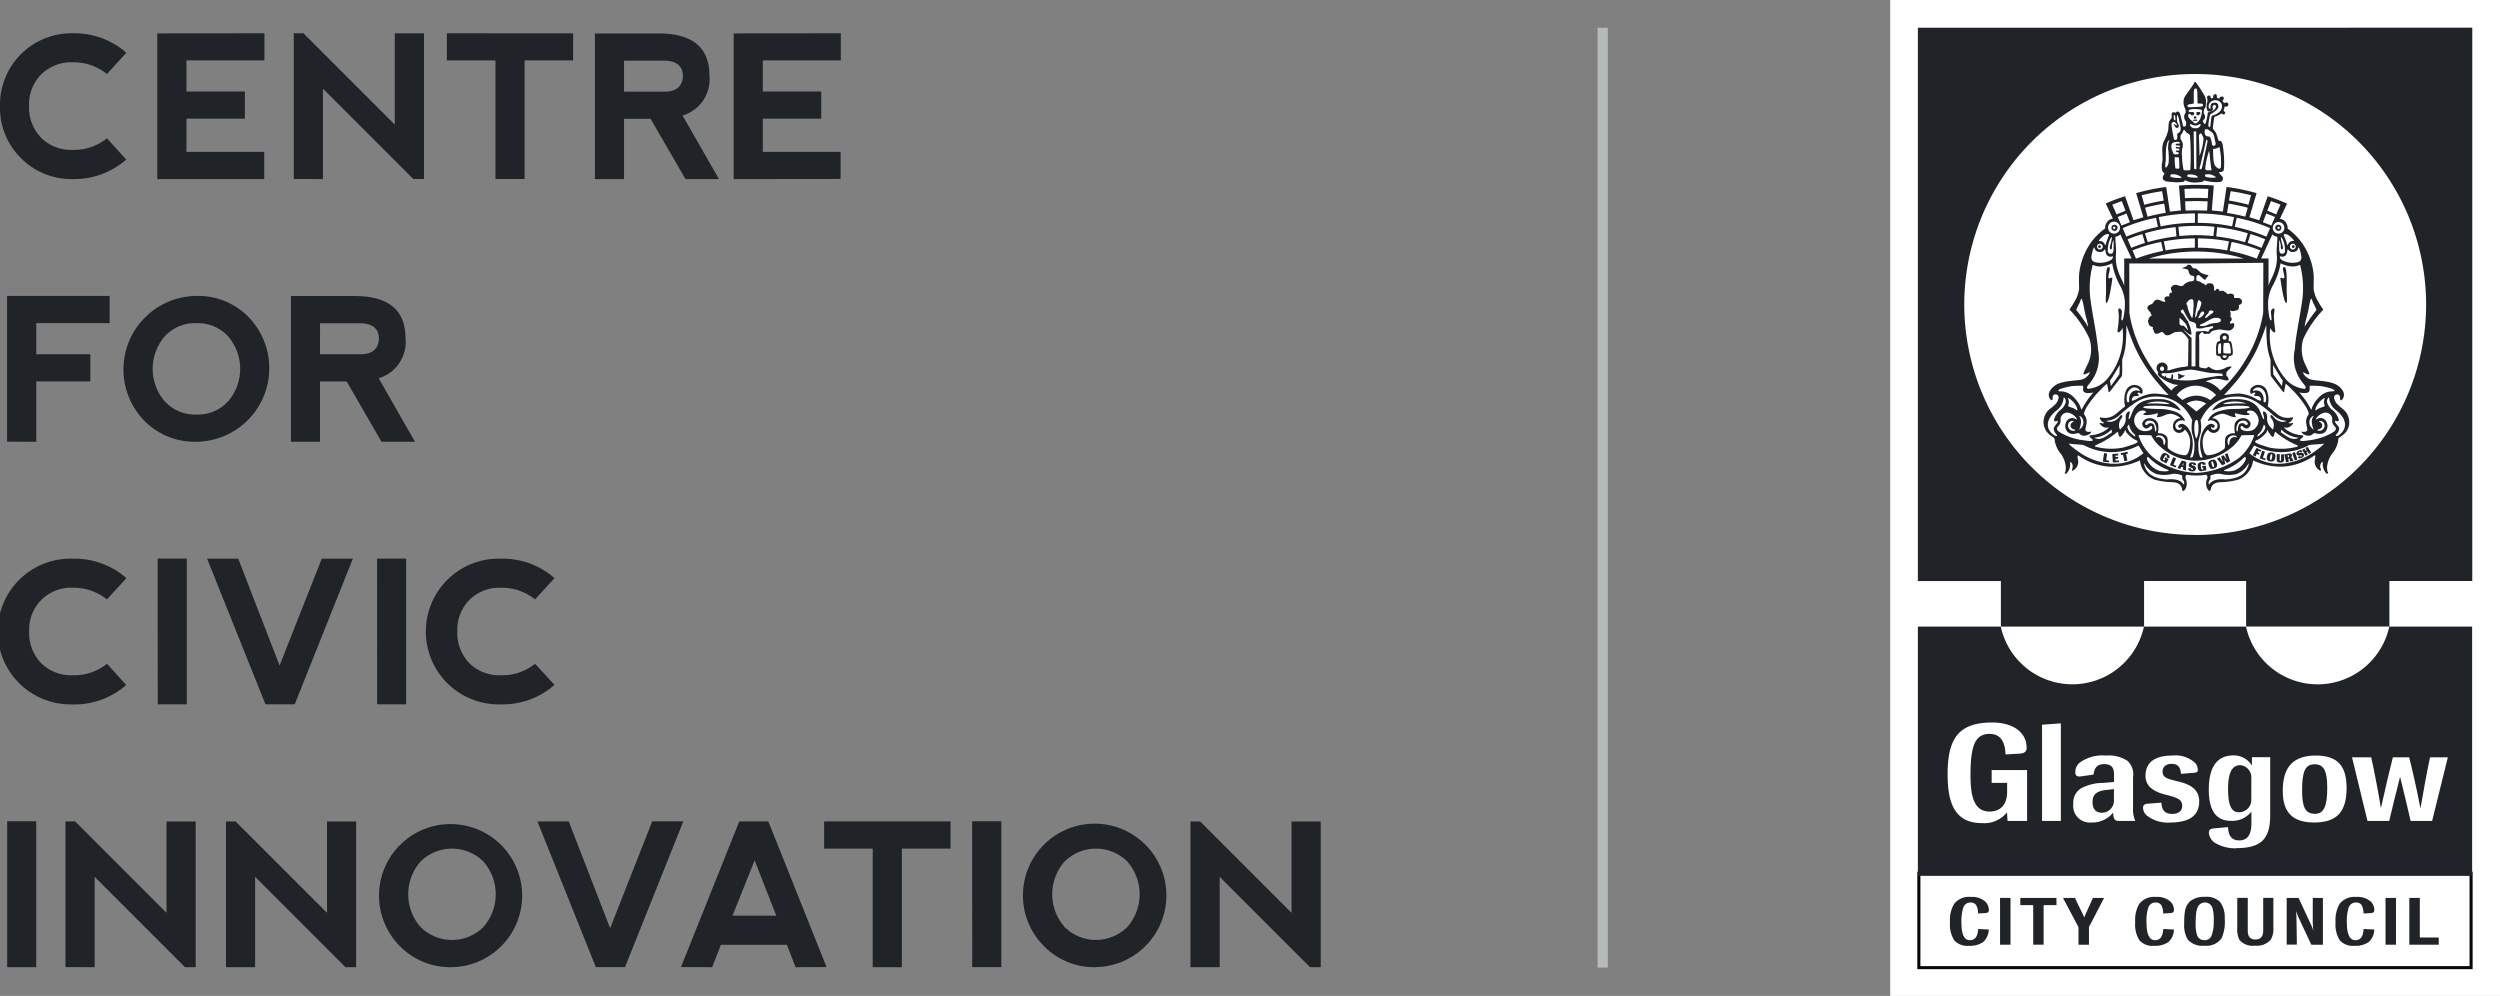
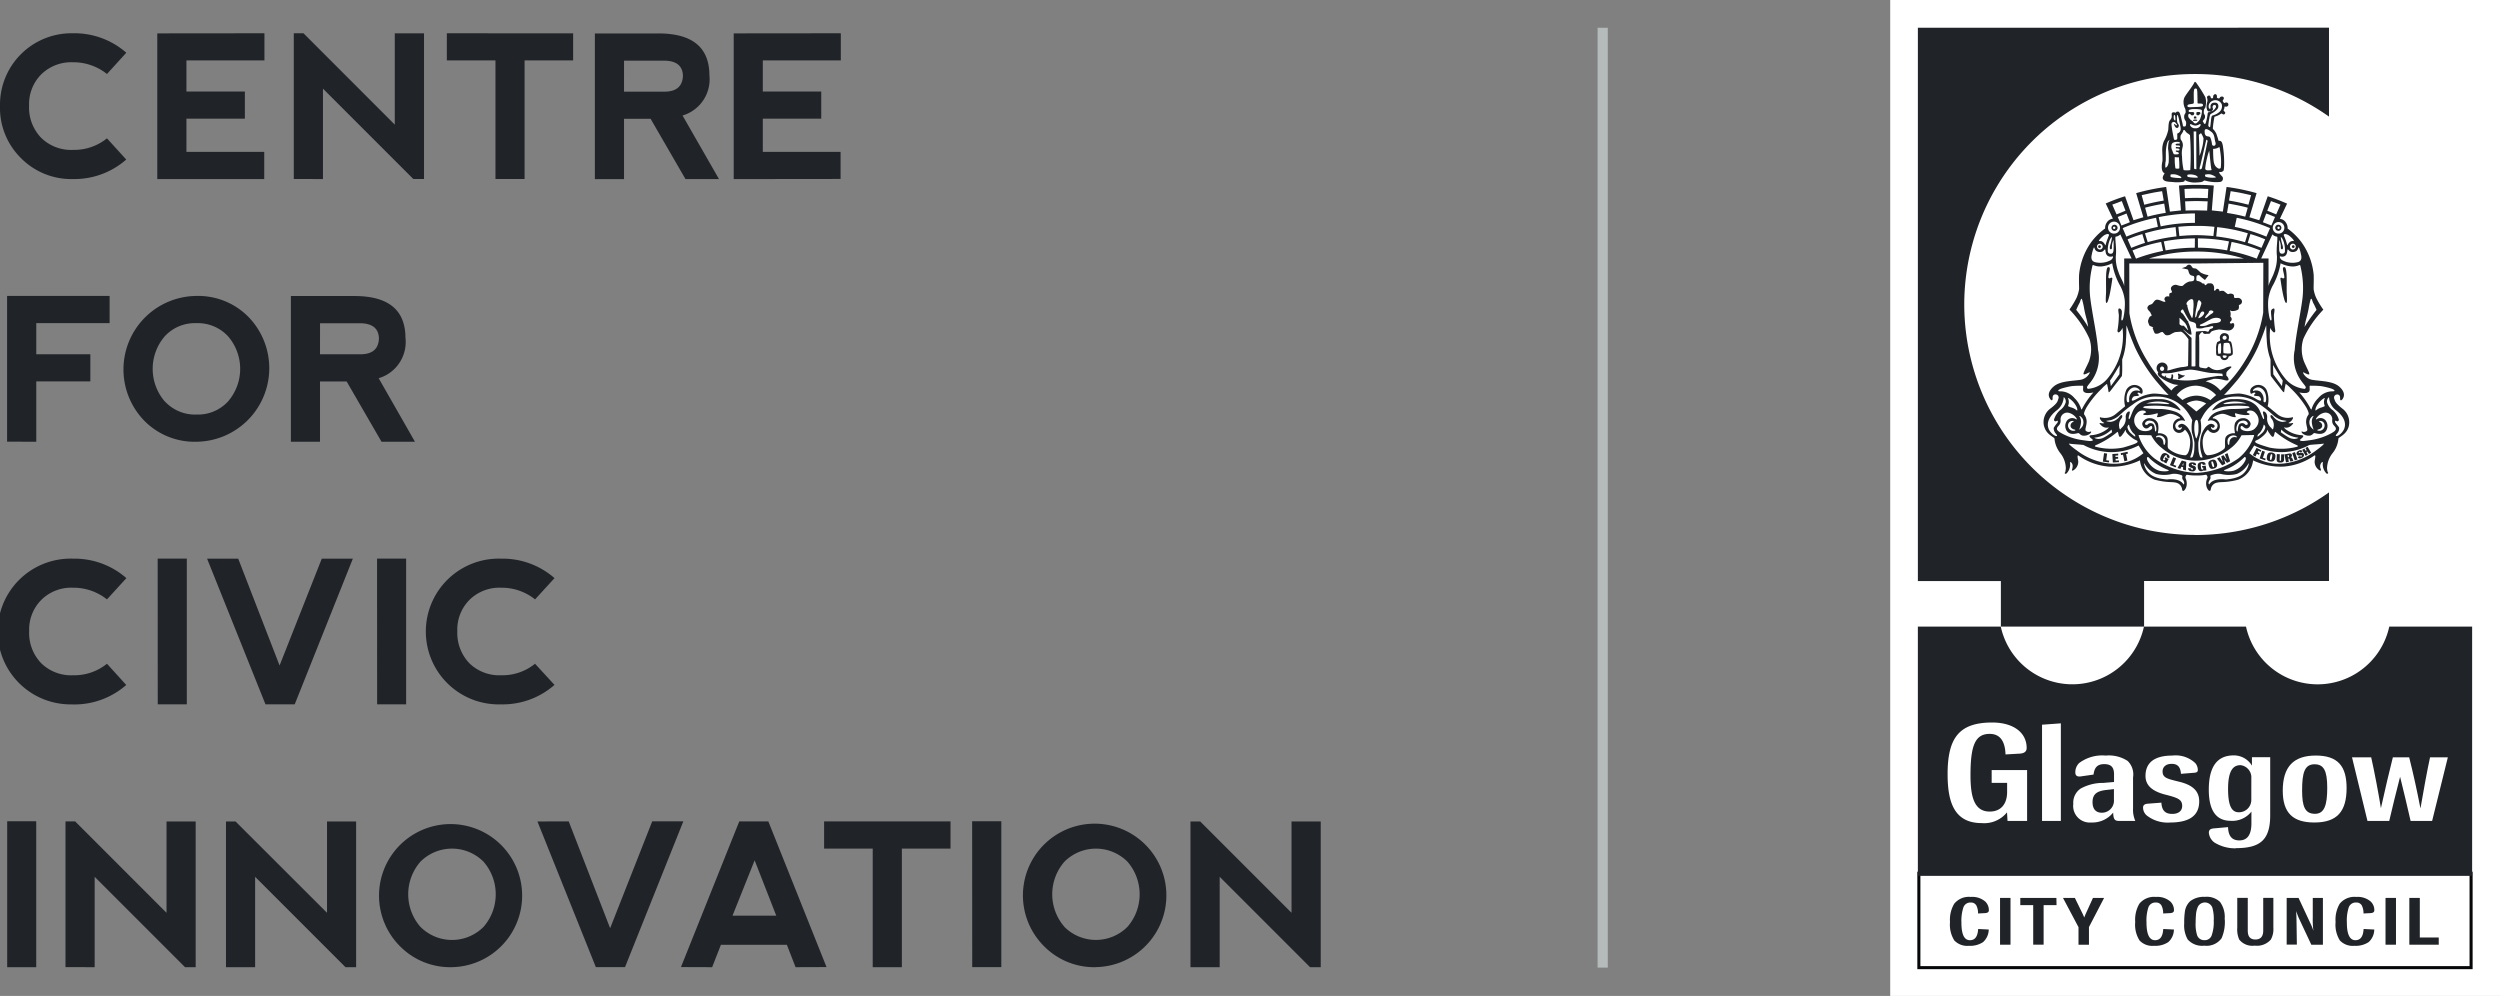
<svg xmlns="http://www.w3.org/2000/svg" height="54.001" viewBox="0 0 135.551 54.001" width="135.551">
  <rect x="0" y="0" width="135.551" height="54.001" fill="#808080" stroke="none" />
  <clipPath id="a">
    <path d="m0 0h135.547v54.001h-135.547z" />
  </clipPath>
  <path d="m138 54h33.063v-54h-33.063z" fill="#fff" transform="translate(-35.512)" />
  <path d="m140.1 63.753v5.116h29.936v-5.116z" fill="#fff" transform="translate(-36.052 -16.405)" />
  <path d="m170.033 68.87h-29.941v-5.12h29.941z" fill="none" stroke="#060708" stroke-width=".166" transform="translate(-36.05 -16.404)" />
-   <path d="m140.02 2.026v30h4.5v2.471h7.765v-2.475h5.532v2.471h7.769v-2.471h4.494v-30z" fill="#202328" transform="translate(-36.032 -.521)" />
+   <path d="m140.02 2.026v30h4.5v2.471h7.765v-2.475h5.532v2.471v-2.471h4.494v-30z" fill="#202328" transform="translate(-36.032 -.521)" />
  <g clip-path="url(#a)">
    <path d="m155.928 30.395a12.508 12.508 0 0 1 -12.522-12.495 12.507 12.507 0 0 1 12.521-12.494 12.506 12.506 0 0 1 12.521 12.494 12.506 12.506 0 0 1 -12.516 12.5" fill="#fff" transform="translate(-36.903 -1.392)" />
    <path d="m144.513 45.745a3.973 3.973 0 0 0 7.765 0h5.532a3.975 3.975 0 0 0 7.769 0h4.492v13.517h-30.053v-13.517z" fill="#202328" transform="translate(-36.031 -11.772)" />
    <path d="m149.224 26.59a.915.915 0 0 1 .371-.988c.357-.281.357-.362.4-.5a.164.164 0 0 0 .01-.131.166.166 0 0 0 -.088-.1c-.074-.03-.241-.032-.23.186.006.157-.074.149-.149.023-.12-.19-.063-.418.2-.647.35-.312 1.035-.3 1.454-.367a.685.685 0 0 0 .489-.342c.021-.053.036-.091-.042-.048-.049.03-.249.128-.272.088-.032-.065.074-.227.272-.657a1.857 1.857 0 0 0 .042-1.273 5.648 5.648 0 0 0 -1.08-1.579 5.153 5.153 0 0 0 .382-.631 2.028 2.028 0 0 0 .14-.473c0-.2-.016-.538 0-.8a3.616 3.616 0 0 1 .668-1.765 3.539 3.539 0 0 1 .743-.728.511.511 0 0 1 .1-.335.433.433 0 0 1 .323-.194l-.391-.824a9.767 9.767 0 0 1 1.048-.392l.458 1.3.534-.162-.39-1.307a11.179 11.179 0 0 1 1.629-.336l.2 1.337.6-.065-.108-1.347c.524-.046.944-.036.944-.036s.423-.01.945.036l-.108 1.347.6.065.2-1.337a11.279 11.279 0 0 1 1.629.336l-.39 1.307.536.162.457-1.3a10.137 10.137 0 0 1 1.049.4l-.391.824a.431.431 0 0 1 .321.194.52.52 0 0 1 .1.335 3.469 3.469 0 0 1 .743.728 3.592 3.592 0 0 1 .668 1.765c.015.264-.006.6 0 .8a1.821 1.821 0 0 0 .143.473 4.953 4.953 0 0 0 .382.631 5.61 5.61 0 0 0 -1.081 1.576 1.871 1.871 0 0 0 .046 1.27c.192.431.3.594.268.657-.022.04-.223-.057-.27-.088-.079-.044-.062-.005-.044.048a.685.685 0 0 0 .489.342c.422.074 1.1.055 1.456.367.261.232.313.46.194.65-.074.123-.156.134-.149-.023.008-.218-.157-.217-.232-.186a.173.173 0 0 0 -.088.1.17.17 0 0 0 .009.132c.049.137.053.209.408.5a.927.927 0 0 1 .371.986c-.122.452-.541.572-.559.662a1.447 1.447 0 0 1 -.333.807 1.387 1.387 0 0 0 -.285.792c.017.188.036.213.059.247s-.044.085-.1.032a.73.73 0 0 1 -.192-.52c.021-.122-.021-.1-.059-.066a.323.323 0 0 0 -.048.354c.03.1 0 .093-.059.074a.543.543 0 0 1 -.272-.5c.049-.276.055-.35-.023-.3a3.311 3.311 0 0 1 -1.649.594 3.449 3.449 0 0 1 -1.629-.319s-.044-.034-.04.012a1.262 1.262 0 0 1 -.81 1.02c-.768.2-1 .074-1.263.2a.424.424 0 0 0 -.215.308c-.03.2-.169.051-.223-.1a.668.668 0 0 1 .021-.468c.063-.1-.034-.223-.07-.209a2.329 2.329 0 0 1 -.508.038 2.522 2.522 0 0 1 -.507-.038c-.032-.013-.129.106-.074.209a.664.664 0 0 1 .025.468c-.055.154-.2.306-.223.1a.429.429 0 0 0 -.217-.308c-.262-.127-.492 0-1.263-.2a1.247 1.247 0 0 1 -.8-1.02c0-.046-.045-.012-.045-.012a3.461 3.461 0 0 1 -1.634.322 3.3 3.3 0 0 1 -1.647-.594c-.08-.05-.074.025-.023.3a.552.552 0 0 1 -.274.5c-.051.017-.089.027-.056-.074.065-.213-.006-.318-.05-.354s-.079-.056-.059.066a.712.712 0 0 1 -.19.52c-.063.053-.127 0-.1-.032s.038-.059.055-.247a1.38 1.38 0 0 0 -.282-.795 1.473 1.473 0 0 1 -.333-.807c-.015-.09-.439-.209-.559-.662" fill="#202328" transform="translate(-38.393 -3.472)" />
    <path d="m159.644 5.992a.089.089 0 0 1 .057.048 7.534 7.534 0 0 1 .486.769.929.929 0 0 1 .019.473c-.015.152-.074.133-.085.2a.637.637 0 0 0 -.015.2c.011.065.07.068.065.2s-.135.192-.118.241.04.04.059.112c.013.038.074.03.091-.007a2.772 2.772 0 0 0 .114-.538c.011-.074.059-.063.117-.074s.052-.038-.039-.03-.126-.1-.139-.211a.788.788 0 0 1 .03-.279.41.41 0 0 0 0-.239c-.044-.12.143-.19.18-.078.013.04.015.067.034.082a.083.083 0 0 0 .1-.007c.017-.025.011-.088.017-.112.03-.1.167-.149.2 0 .008.04-.011.074 0 .091a.148.148 0 0 0 .123.045c.01 0 0 .006.044-.057s.247-.082.2.1a.128.128 0 0 0 -.052.088c0 .036.03.063.059.1s.066.006.1-.007a.114.114 0 1 1 .034.223c-.051.007-.1-.032-.1.03a.261.261 0 0 1 -.033.127c-.032.05 0 .082.048.12.074.059-.017.2-.126.123 0 0-.045-.04-.065-.025a1.042 1.042 0 0 1 -.325.16c-.046.007-.038.015-.046.042a5.149 5.149 0 0 0 -.083.594c.013.042-.006.03.025.059a.854.854 0 0 1 .175.262c.028.1.093.266.1.333 0 0-.007.028.059.028.11 0 .149.091.184.268a6.177 6.177 0 0 1 .068 1.129c-.021.2 0 .243-.149.289-.068.021-.11-.023-.117.019s.066.129.149.213a.184.184 0 0 1 0 .261.187.187 0 0 1 -.088.049 2.149 2.149 0 0 1 -.8-.065c-.044-.008-.056-.023-.113.015s-.053.069-.462.084a1.128 1.128 0 0 1 -.489-.1s-.06-.051-.068-.017 0 .053-.066.074a1.988 1.988 0 0 1 -.6.013c-.312-.017-.5-.034-.527-.223a.411.411 0 0 1 .059-.171c.023-.032.063-.093.013-.1 0 0-.123-.042-.123-.328a1.313 1.313 0 0 1 .036-.3c.017-.12-.011-.536-.01-.648a1.192 1.192 0 0 1 .091-.446 2.128 2.128 0 0 0 .235-.608c.017-.194.01-.446.1-.53a.513.513 0 0 0 .079-.129c.023-.078-.007-.184.017-.253.017-.042.114-.052.166-.033 0 0 .044.03.059 0 0 0 .016-.057.112-.048s.131.184.209.52a1.7 1.7 0 0 1 .053.244c.01.074.139.044.149.019a.414.414 0 0 0 .019-.227c-.013-.074-.1-.108-.1-.277s.086-.167.08-.255a.435.435 0 0 0 -.022-.175.779.779 0 0 1 -.091-.328.627.627 0 0 1 .041-.272c.083-.179.446-.612.541-.821a.055.055 0 0 1 .053-.042" fill="#202328" transform="translate(-40.614 -1.542)" />
    <g fill="#fff">
      <path d="m159.093 19.236h-3.639l.007 2.7a6.974 6.974 0 0 0 .99 2.611 6.769 6.769 0 0 0 1.291 1.577.837.837 0 0 1 .385-.3s-.171-.019-.251-.034a2.422 2.422 0 0 1 -.817-.446c-.1-.149-.046-.171-.046-.171.023-.048 0-.046-.034-.1a.317.317 0 0 1 .019-.351.307.307 0 0 1 .412-.062.271.271 0 0 1 .124.223 1.055 1.055 0 0 1 -.021.16 1.371 1.371 0 0 0 .172-.038 5.3 5.3 0 0 1 .594-.149 1.518 1.518 0 0 0 .336-.051c.036-.017.021-.033.027-.078s.02-1.386.02-1.386-.287-.426-.435-.407-.236.013-.3.029a1.435 1.435 0 0 0 -.24.123c-.074.04-.232.074-.3 0l-.126-.137a.322.322 0 0 0 -.156.048.323.323 0 0 1 -.248.038c-.048-.023-.112-.234-.112-.234s-.05-.085 0-.1-.036-.016-.066-.033-.133-.042-.149-.1-.082-.177-.051-.255.057-.2.149-.223-.016-.134-.027-.189-.223-.184-.149-.317.163-.1.241-.16.114-.2.247-.223.346.127.437.112-.013-.065-.016-.135.05-.2.268-.149a.314.314 0 0 1 0-.149c.023-.063.1-.033.133-.082s-.079-.137-.043-.255a.275.275 0 0 1 .325-.138c.1.036.266.082.33.025a.751.751 0 0 1 .346-.217c.135-.01.213-.017.241-.074a.289.289 0 0 0 0-.206c-.021-.04-.163-.013-.235-.123s-.059-.241-.12-.254l-.3-.065.227-.082s.076-.12.18-.106.112.1.175.161.143.016.213.067.132.116.218.192a1.042 1.042 0 0 0 .426.141c.04-.01-.145.2-.167.243s-.074-.013-.111-.045a1.982 1.982 0 0 1 -.212-.183c-.021-.03-.141 0-.15.042s-.029.211 0 .241.1.023.157.051a.677.677 0 0 1 .149.091c.034.042.062.006.1.023s.017.085.074.085.074-.1.169-.1.18-.006.228.049a.317.317 0 0 1 .074.2c0 .074-.021.118.01.143s.065-.019.088-.049a.089.089 0 0 1 .108-.042c.048.023.074.048.074.074a.272.272 0 0 1 .01.065.184.184 0 0 1 .111-.034c.07 0 .1-.01.155.036s.1.078.135.107.053.049.112.025a.255.255 0 0 1 .249.04c.048.062 0 .126.042.163s.117.013.189.013a.227.227 0 0 1 .186.087.179.179 0 0 1 0 .228c-.045.063-.137.05-.129.112a.3.3 0 0 1 -.028.2.6.6 0 0 1 -.367.084c-.074-.036-.085-.046-.074.01a.481.481 0 0 1 .019.232c-.021.057-.013.042.025.1a.161.161 0 0 1 .013.186c-.04.046-.1.074-.061.128s.074.011.14 0 .1.074.074.177a.335.335 0 0 1 -.263.223c-.123.015-.49-.068-.583-.051s-.391.061-.429.161-.163.059-.241.074-.163-.017-.173-.074-.109 0-.139.05-.085.087-.068.172.005 1.583.005 1.583.01.078.057.091a1.921 1.921 0 0 0 .26.045.148.148 0 0 0 .149-.066c.03-.048.108.021.156.051a.651.651 0 0 0 .361.114 1.169 1.169 0 0 0 .4-.1.77.77 0 0 1 .3-.1c.068.007.079.017.048.061s-.261.2-.258.3-.022.126.032.169.114.171.074.211-.2.01-.261-.012a1.662 1.662 0 0 0 -.538-.055c-.1.036-.45.124-.422.135a1.514 1.514 0 0 1 .792.5 7.12 7.12 0 0 0 1.337-1.618 7 7 0 0 0 .983-2.611l.007-2.7z" transform="translate(-40.004 -4.95)" />
      <path d="m160.28 7.273c.116.01.258-.025.264.091.005.091-.15.091-.413.1s-.437.04-.435-.062.194-.085.306-.118c.042-.007.044-.066.044-.066 0-.12 0-.211-.005-.333-.01-.378.024-.42.1-.424s.1.033.1.437c0 .123 0 .171.006.31 0 0-.016.065.034.068" transform="translate(-41.095 -1.662)" />
      <path d="m160.11 7.964a1.493 1.493 0 0 1 .34.028c.061.03.05.053.051.108a1.348 1.348 0 0 1 -.116.439.76.76 0 0 1 -.184.19.116.116 0 0 1 -.137-.023.445.445 0 0 0 -.128-.125c-.062-.033-.082-.082-.143-.139a.222.222 0 0 1 -.03-.173c.008-.028.061-.089.128-.009.017.019.021.042.089.044s.088-.045.1-.085a.071.071 0 0 0 -.006-.059.068.068 0 0 0 -.049-.033c-.108-.01-.23.016-.241-.042-.006-.036 0-.074.044-.084a.748.748 0 0 1 .283-.038" transform="translate(-41.111 -2.049)" />
      <path d="m160.178 9.285a.285.285 0 0 1 -.283-.149c-.03-.056.019-.1.074-.056a.6.6 0 0 0 .209.061.487.487 0 0 0 .2-.059c.056-.048.106-.011.078.048a.274.274 0 0 1 -.278.156" transform="translate(-41.143 -2.332)" />
      <path d="m161.322 7.785c-.027.013-.074-.04-.074-.068a.317.317 0 0 1 .084-.289.4.4 0 0 1 .293-.112.377.377 0 0 1 .325.217.408.408 0 0 1 -.138.431.8.8 0 0 1 -.3.161c-.089.031-.11.021-.133.194s-.034.363-.053.431c-.012.048-.051.027-.074 0a.13.13 0 0 1 -.025-.114 4.559 4.559 0 0 1 .074-.458c.019-.059.019-.1.089-.133a1.154 1.154 0 0 0 .323-.244.254.254 0 0 0 .036-.258c-.044-.1-.156-.108-.281-.082a.2.2 0 0 0 -.126.163c0 .061.017.137-.023.16" transform="translate(-41.488 -1.883)" />
      <path d="m161.616 7.664a.074.074 0 0 1 .085.062.065.065 0 0 1 0 .012c.007.065-.045.1-.061.137a.4.4 0 0 1 -.149.123c-.05.017-.036-.007-.011-.022s.019-.019.04-.033.021-.074.01-.1a.139.139 0 0 1 .011-.143.091.091 0 0 1 .074-.038" transform="translate(-41.549 -1.972)" />
      <path d="m158.7 8.443c0-.042.062-.061.074 0a1.219 1.219 0 0 1 .017.227c0 .038-.038.03-.053 0s-.038-.029-.038-.091a1.019 1.019 0 0 1 0-.135" transform="translate(-40.839 -2.163)" />
      <path d="m158.831 8.423c0-.025.027-.036.048 0a1.219 1.219 0 0 1 .074.27c.013.1.074.336.082.441a.275.275 0 0 1 -.088.215c-.042.034-.1.04-.1.074s0 .218 0 .25-.03.065-.085.074-.085 0-.1-.061-.1-.507-.11-.611-.051-.234.038-.281c.117-.062.166.033.2.074s.053.052.042.074c-.028.035-.068.016-.093-.026s-.046-.042-.056-.019 0 .051.023.093.051.088.082.1.1.017.118-.03.045-.089.007-.149a.358.358 0 0 1 -.074-.165 1.584 1.584 0 0 1 -.007-.319" transform="translate(-40.795 -2.162)" />
      <path d="m158.945 10.365c.042.019.051.044.033.071s-.08.009-.13.017-.085.005-.091.048c0 .025.017.051.065.049.07 0 .169-.005.173.05s-.05.044-.1.042-.121-.03-.129.022.029.048.082.05.122.013.116.068-.042.04-.074.049-.123-.032-.125.019.036.037.1.061.069.051.061.085-.076.039-.161.039-.108.006-.139-.074-.062-.165-.078-.2a.473.473 0 0 1 -.013-.243.165.165 0 0 1 .106-.128.509.509 0 0 1 .308-.021" transform="translate(-40.793 -2.664)" />
      <path d="m158.307 10.253c-.038.057-.065.118-.074.439a3.42 3.42 0 0 1 .033.749c-.023.135-.08.253-.149.278-.027.013-.033-.007-.033-.055a1.107 1.107 0 0 1 .022-.3c.012-.074 0-.451.012-.576a2.2 2.2 0 0 1 .074-.422c.05-.123.135-.149.114-.116" transform="translate(-40.68 -2.635)" />
      <path d="m158.771 11.477c.023-.021.1.023.223 0a4.11 4.11 0 0 1 .025.6c-.006.028-.213.032-.213-.01a3.18 3.18 0 0 1 -.034-.594" transform="translate(-40.856 -2.952)" />
      <path d="m158.508 12.733a.623.623 0 0 1 .367.048.744.744 0 0 1 .143.074c.044.038.044.087-.012.076a3.473 3.473 0 0 1 -.383-.028c-.1-.025-.168 0-.162-.1s.048-.074.048-.074" transform="translate(-40.777 -3.275)" />
      <path d="m159.737 12.743a.814.814 0 0 1 .351.025.3.3 0 0 1 .149.082c.042.029.02.073-.04.061a3.236 3.236 0 0 1 -.35-.019c-.072-.022-.143 0-.154-.069-.021-.085.044-.079.044-.079" transform="translate(-41.093 -3.277)" />
      <path d="m161.068 12.73a.48.48 0 0 1 .3.03.75.75 0 0 1 .149.074c.048.027.085.055.027.066a1.409 1.409 0 0 1 -.4-.011c-.1-.027-.158-.017-.158-.112 0-.048.029-.04.074-.048" transform="translate(-41.429 -3.273)" />
      <path d="m161 9.437c.082-.04.209.055.321.139.137.106.154.238.19.446.029.149.059.161.03.254a.1.1 0 0 1 -.134.045.1.1 0 0 1 -.05-.056 1.391 1.391 0 0 0 -.084-.359c-.032-.073-.065-.073-.175-.091s-.135-.128-.14-.2-.008-.156.042-.18" transform="translate(-41.419 -2.426)" />
      <path d="m161.576 10.836a.579.579 0 0 0 .319-.091c.036-.048.052.137.074.285a3.306 3.306 0 0 1 .022.83c-.051.074-.123.061-.218-.017s-.165-.18-.184-.492-.013-.515-.013-.515" transform="translate(-41.579 -2.764)" />
      <path d="m161.209 10.987c.019.04.091.956.129 1.034.025.045-.065.04-.1.04s-.243.04-.241-.108a4.3 4.3 0 0 1 .1-.567 2.577 2.577 0 0 1 .122-.4" transform="translate(-41.429 -2.828)" />
      <path d="m160.942 10.233s.019-.053.059-.007.008.093 0 .149-.277 1.337-.289 1.373-.116.09-.123.04a.5.5 0 0 1 .033-.178c.019-.048.321-1.376.321-1.376" transform="translate(-41.325 -2.627)" />
      <path d="m160.538 9.8a.075.075 0 0 0 .04-.019c.021-.019.053-.055.078-.055a1.147 1.147 0 0 1 .131.274 2.323 2.323 0 0 1 -.106.617 1.442 1.442 0 0 1 -.116.335c.01-.449-.038-1.078-.027-1.152" transform="translate(-41.312 -2.503)" />
      <path d="m160.154 9.6h.14l.008 2.041h-.09l-.034-.036z" transform="translate(-41.213 -2.472)" />
      <path d="m159.35 9.49h.061a.915.915 0 0 0 .14.167.568.568 0 0 1 .154.114 14.367 14.367 0 0 1 .016 1.892.983.983 0 0 1 -.361 0 3.74 3.74 0 0 1 -.085-.733 1.293 1.293 0 0 1 .028-.5.445.445 0 0 0 -.074-.39c-.054-.059-.039-.192-.033-.234.01-.065.154-.207.154-.313" transform="translate(-40.964 -2.442)" />
      <path d="m165.729 14.681.515.192-.232.529-.484-.2z" transform="translate(-42.596 -3.778)" />
      <path d="m165.389 15.588.477.188-.2.464-.458-.179z" transform="translate(-42.513 -4.012)" />
      <path d="m166.247 16.833a.314.314 0 1 0 -.224-.092.314.314 0 0 0 .224.092" transform="translate(-42.7 -4.166)" />
      <path d="m166.752 17.1c.042-.036.156 0 .238.051.127.08.329.3.285.312s-.1-.016-.186.038a.366.366 0 0 0 -.139.173c-.027.053-.034 0-.057-.084a2.824 2.824 0 0 0 -.117-.334c-.023-.059-.068-.12-.023-.156" transform="translate(-42.906 -4.397)" />
      <path d="m167.347 18.108a.157.157 0 0 0 .111-.048.158.158 0 0 0 -.117-.267.158.158 0 0 0 .006.316" transform="translate(-43.024 -4.579)" />
      <path d="m166.488 17.322c.015-.033.108.084.163.273a1.453 1.453 0 0 1 .059.5.136.136 0 0 1 -.149.116c-.063 0-.16 0-.163-.26s0-.468 0-.485a.788.788 0 0 1 .089.357c0 .112 0 .149.074.149.049-.008.051-.1.022-.206a2.229 2.229 0 0 1 -.1-.446" transform="translate(-42.82 -4.457)" />
      <path d="m166.861 18.177c.027-.028.089.082.149.11a.351.351 0 0 0 .336-.036c.1-.084.1-.261.142-.16a1.815 1.815 0 0 1 .1.348c.045.169.051.378-.2.429a1.188 1.188 0 0 1 -.839-.123c-.154-.139-.116-.221-.059-.192a.274.274 0 0 0 .229-.027c.149-.089.116-.322.149-.35" transform="translate(-42.829 -4.648)" />
      <path d="m166.262 19.219a1.589 1.589 0 0 0 .568.171.884.884 0 0 0 .429-.061c.061-.028.074-.009.091.09a5.023 5.023 0 0 1 .1 1.718c-.116.891-.376 2.071-.416 2.763a2.116 2.116 0 0 0 .262 1.564c.243.385.428.463.283.566a1.552 1.552 0 0 1 -1.095-.6 3.6 3.6 0 0 1 -.779-2.71.581.581 0 0 0 .18.241c.055.028.1-.023.091-.1a5.555 5.555 0 0 1 -.074-.83c.021-.175.066-.354-.008-.359a.173.173 0 0 0 -.149.19c0 .149.038.367.026.42s-.059.083-.108-.107a3.516 3.516 0 0 1 -.074-.882 2.1 2.1 0 0 1 .275-.908 3.825 3.825 0 0 0 .4-1.159" transform="translate(-42.61 -4.946)" />
      <path d="m168.589 21.833c.059-.082.079.12.14.223.078.137.172.359.172.359a9.085 9.085 0 0 0 -.65.925 3.962 3.962 0 0 1 .093-.446c.044-.153.122-.486.14-.616a4.174 4.174 0 0 1 .1-.446" transform="translate(-43.297 -5.614)" />
      <path d="m165.947 26.646s.469.791.528.847l-.045.3-.468-.645z" transform="translate(-42.704 -6.857)" />
      <path d="m167.871 28.524a1.1 1.1 0 0 0 .391.028c.1-.036.173-.051.169-.216s-.017-.183.066-.175a5.285 5.285 0 0 1 .542.021 4.233 4.233 0 0 1 .551.128c.188.066.262.154.089.154a1 1 0 0 0 -.778.365 1.38 1.38 0 0 0 -.363.587c-.013.089-.074-.03-.093-.074a4.234 4.234 0 0 0 -.576-.817" transform="translate(-43.199 -7.247)" />
      <path d="m162.452 29.377a1.942 1.942 0 0 1 1.127.044s-.507-.011-.783.007c-.411.033-.622.051-.344-.051" transform="translate(-41.772 -7.544)" />
      <path d="m165.691 17.11a.381.381 0 0 0 .245.123c.074.013-.055.6 0 1.047a2.177 2.177 0 0 1 -.149.886c-.093.289-.262.513-.306.752v-1.5h-.4z" transform="translate(-42.48 -4.403)" />
      <path d="m163.262 15.9a8.947 8.947 0 0 1 1.808.562l-.2.46a9.663 9.663 0 0 0 -1.713-.53z" transform="translate(-41.986 -4.092)" />
      <path d="m164.247 17.09a6.969 6.969 0 0 1 .8.285l-.2.462s-.561-.223-.747-.267z" transform="translate(-42.228 -4.398)" />
      <path d="m161.852 16.582a9.253 9.253 0 0 1 1.663.334l-.152.483a9.446 9.446 0 0 0 -1.56-.312z" transform="translate(-41.637 -4.267)" />
      <path d="m162.887 17.664a8.284 8.284 0 0 1 1.554.46l-.19.446a8.908 8.908 0 0 0 -1.467-.419z" transform="translate(-41.89 -4.546)" />
      <path d="m162.825 13.958s.371.057.545.093.563.124.563.124l-.143.518a10.374 10.374 0 0 0 -1.053-.226z" transform="translate(-41.878 -3.592)" />
      <path d="m162.674 14.866s.668.114 1.04.223l-.137.484a8.272 8.272 0 0 0 -.986-.2z" transform="translate(-41.84 -3.826)" />
-       <path d="m160.457 15.585a9.744 9.744 0 0 1 1.964.2l-.107.5a9.019 9.019 0 0 0 -1.863-.19z" transform="translate(-41.289 -4.011)" />
      <path d="m160.462 17.407a8.8 8.8 0 0 1 1.686.163l-.1.486a9.182 9.182 0 0 0 -1.581-.146z" transform="translate(-41.292 -4.48)" />
      <path d="m169.554 29.065a.524.524 0 0 0 0 .428.927.927 0 0 1 -.209.085.716.716 0 0 0 -.268.149c-.05.038-.038-.08.007-.186a1.186 1.186 0 0 1 .321-.4c.166-.126.149-.074.149-.074" transform="translate(-43.501 -7.477)" />
      <path d="m170 28.99a.95.95 0 0 0 .371.709c.44.339.594.715.428 1.059a.8.8 0 0 1 -.311.323c-.131.044-.166.021-.059-.108a.42.42 0 0 0 .118-.317c-.013-.063-.166-.215-.19-.261-.051-.067-.048-.156.038-.108a.083.083 0 0 0 .131-.091 1.113 1.113 0 0 0 -.319-.492.791.791 0 0 1 -.316-.435.3.3 0 0 1 .109-.279" transform="translate(-43.718 -7.46)" />
      <path d="m168.8 30.366a.381.381 0 0 0 -.2.336.415.415 0 0 0 .14.332c.057.061.112.11.074.032a1.292 1.292 0 0 1 -.084-.37.527.527 0 0 1 .074-.285c.048-.045 0-.045 0-.045" transform="translate(-43.384 -7.814)" />
      <path d="m167.37 28.8a.71.71 0 0 1 .42-.3.364.364 0 0 1 .44.265.356.356 0 0 1 .01.085c-.034.306.131.334.183.454.065.149-.134.241-.241.308a3.366 3.366 0 0 1 -1.08.362c-.433.061-.5.074-.6.029-.067-.03.074-.107.133-.172.074-.091.015-.116-.1-.12a1.622 1.622 0 0 1 -.836-.33c-.139-.137-.069-.074.059-.074a.416.416 0 0 0 .279-.134c.121-.112.1-.137 0-.112a.308.308 0 0 1 -.164 0c-.036-.015.1-.053.166-.149.057-.074.082-.114.063-.16s-.04.009-.112.007a.9.9 0 0 1 -.719-.175c-.365-.3-.535-.441-.535-.441a1.4 1.4 0 0 0 -.053-.869.5.5 0 0 0 -.781-.165.274.274 0 0 0 -.083.344c.036.042.133-.045.184-.051s.1.034.044.068c-.036.019-.068.091-.023.108a2.041 2.041 0 0 1 .223.023c.1.034.179.229.1.237-.1.01-.284-.123-.335-.149a2.321 2.321 0 0 0 -.784-.232c-.3-.017-.922.112-.846.059s.524-.57.711-.792a8.77 8.77 0 0 0 1.09-1.738c.264-.6.473-1.22.469-1.224.023.055 0 .321.034.752a3.442 3.442 0 0 0 .2 1.074c.019.034-.011.61.023.914 0 0 .145.2.351.46.186.23.342.475.371.411a3.627 3.627 0 0 1 .085-.446 1.893 1.893 0 0 1 .283.257 5.148 5.148 0 0 1 .834 1.029c.118.223.149.333.118.384a.609.609 0 0 0 -.126.317c-.03.228.112.485.042.561a.245.245 0 0 1 -.256.042c-.042-.025-.053.025 0 .088a.521.521 0 0 0 .435.128c.158-.05.162-.143.232-.134s.422.141.608-.1a.483.483 0 0 0 -.027-.608.362.362 0 0 0 -.446-.055c-.105.065-.041-.036-.041-.036" transform="translate(-41.783 -6.117)" />
      <path d="m169.283 30.739a.237.237 0 0 1 .287.175.176.176 0 0 1 .006.033.285.285 0 0 1 -.25.317h-.031c-.108.006-.169-.043-.038-.074.067-.016.19-.076.19-.2 0-.2-.23-.222-.163-.253" transform="translate(-43.536 -7.909)" />
      <path d="m166.542 31.361a1.511 1.511 0 0 0 .907.439c.059.007-.082.081-.238.068s-.247-.04-.693-.359z" transform="translate(-42.851 -8.071)" />
      <path d="m164.515 28.474c-.088.027 0-.16.227-.19.157-.019.442.143.456.567 0 0 .013.223-.056.235-.051.013-.1-.006-.082-.116a.539.539 0 0 0 -.18-.456.411.411 0 0 0 -.365-.04" transform="translate(-42.327 -7.278)" />
      <path d="m165.746 31.5a4.777 4.777 0 0 0 1.179.722s.07.046.009.074a3.3 3.3 0 0 1 -1.513.05c-.6-.177-.777-.252-.775-.319s.061-.061.186-.133.455-.329.456-.468c0-.11.074.082.114.126s.144.238.217.209.07-.3.127-.261" transform="translate(-42.369 -8.078)" />
      <path d="m165.139 31.035c.013-.082.1.05.1.112a.574.574 0 0 1 -.2.333c-.131.117-.229.2-.229.16 0-.108.087-.149.126-.192a.962.962 0 0 0 .209-.414" transform="translate(-42.41 -7.98)" />
      <path d="m162.523 28.952a1.978 1.978 0 0 1 1.3.424c.743.505.69.668 1.182.849 0 0 .183.033.239.04.091.016-.1.059-.2.059a.692.692 0 0 1 -.479-.274c-.192-.234-.186.028-.11.091a.554.554 0 0 1 .114.484c-.036.183-.07.082-.127.022a.651.651 0 0 1 -.218-.564c.009-.3-.223-.379-.229-.285s.1.321.052.371-.139-.29-.244-.489c-.152-.3-.515-.629-1.378-.587a1.308 1.308 0 0 0 -1.156.559s-.038.025-.013.043.053-.008.074-.013a2.641 2.641 0 0 1 .5-.175 5.1 5.1 0 0 1 1.346-.03c.3.1-.149.139-.747.149a2.534 2.534 0 0 0 -.886.144.892.892 0 0 0 -.505.422s-.068.106 0 .074a.387.387 0 0 1 .377.059c.139.116.133.209.1.3a.188.188 0 0 1 -.19.134c-.106 0-.161-.108-.139-.149s.044.048.107.038c.093-.017.156-.163-.074-.215-.149-.029-.332.16-.38.235a1.261 1.261 0 0 0 -.211.486 1.851 1.851 0 0 0 .064.993s.036.084.019.107-.112 0-.129-.044a1.509 1.509 0 0 1 -.074-.291 3.882 3.882 0 0 1 -.015-.483 3.6 3.6 0 0 1 .131-.52 2.021 2.021 0 0 0 -.013-.682s.131-.257.209-.371a2.055 2.055 0 0 1 .84-.718 1.982 1.982 0 0 1 .87-.192" transform="translate(-41.298 -7.45)" />
      <path d="m161.37 30.351a1.069 1.069 0 0 1 .489-.2c.232-.01.483.184.688.18 0 0 .048.017.057-.019s-.021-.038-.036-.121.013-.074.068-.057a2.238 2.238 0 0 0 .495.089c.175-.01.209 0 .223-.048s-.118-.055-.149-.11c-.012-.014.056-.088.132-.088a.38.38 0 0 1 .354.149.558.558 0 0 1 -.007.778c-.233.316-.906.183-.811-.044.049-.121.132.009.218.061.2.111.367-.154.306-.29a.417.417 0 0 0 -.424-.24.468.468 0 0 0 -.414.285 1.075 1.075 0 0 0 0 .481c.011.051-.033.06-.068.048s-.42.036-.457.307.036.437-.055.538a1.522 1.522 0 0 1 -.905.35c-.267-.059-.288-.788-.247-.885a.86.86 0 0 1 .27-.506.382.382 0 0 0 .317.18.346.346 0 0 0 .329-.363v-.022a.426.426 0 0 0 -.314-.4c-.116.011-.057-.053-.057-.053" transform="translate(-41.382 -7.715)" />
      <path d="m163.281 31.247a.575.575 0 0 1 .137-.467c.074-.057.331-.145.451.034.082.127-.074.149-.114.112a.206.206 0 0 0 -.217-.074c-.163.03-.165.2-.192.412-.013.091-.065-.017-.065-.017" transform="translate(-42.016 -7.902)" />
      <path d="m163.114 31.835a.334.334 0 0 0 -.391.042c-.085.09-.118.156-.082.354.017.129.082.044.082.027s0-.223.1-.3a.252.252 0 0 1 .268-.062c.059.017.025-.057.025-.057" transform="translate(-41.849 -8.182)" />
      <path d="m164.484 32.488a3.152 3.152 0 0 0 1.648.356 3.222 3.222 0 0 0 1.337-.38c.154-.03.594-.042.756-.074s-.325.322-.365.351a3.525 3.525 0 0 1 -1.768.723 2.47 2.47 0 0 1 -1.87-.557z" transform="translate(-42.26 -8.334)" />
      <path d="m163.536 33.528a1.073 1.073 0 0 1 -.64.579c-.272.069-.628.025-.5-.038a3 3 0 0 0 1.073-.69c.044-.046.118.017.067.149" transform="translate(-41.783 -8.586)" />
      <path d="m161.355 34.489a1.024 1.024 0 0 1 .536-.089 1.78 1.78 0 0 0 .879.005 1.3 1.3 0 0 0 .629-.556c.056-.091.008.175-.116.354s-.319.435-1.106.5c0 0-.68-.112-.9.274 0 0-.1-.067.034-.255.08-.114 0-.192.04-.228" transform="translate(-41.493 -8.706)" />
      <path d="m160.314 31.662c-.042 0-.108-.287-.116-.515 0-.2.013-.47.116-.491s.118.291.112.491a1.039 1.039 0 0 1 -.112.515" transform="translate(-41.224 -7.889)" />
      <path d="m159.657 22.008a.446.446 0 0 1 .19-.157c.074-.025.108-.019.149.059a1.874 1.874 0 0 1 0 .483 1.727 1.727 0 0 1 -.042.441c-.034.06-.045 0-.078-.057a2.134 2.134 0 0 1 -.2-.55c.016-.085-.05-.085-.051-.123a.239.239 0 0 1 .034-.1" transform="translate(-41.076 -5.62)" />
      <path d="m160.423 21.963s.03-.074.074-.04.123.114.1.194-.1.339-.14.354-.074.133-.091.2-.045.179-.085.179.019-.35.033-.422.06-.251.068-.322a.346.346 0 0 1 .042-.14" transform="translate(-41.242 -5.64)" />
      <path d="m160.7 22.745c.071 0 .129 0 .112.114a.488.488 0 0 1 -.3.247c-.045-.007.069-.188.082-.243a.314.314 0 0 1 .1-.118" transform="translate(-41.302 -5.853)" />
      <path d="m161.2 22.716a.136.136 0 0 1 .149-.048c.062.019.1.044.088.082s-.071.085-.139.12-.255.238-.3.207.082-.178.139-.238a.231.231 0 0 0 .061-.123" transform="translate(-41.427 -5.832)" />
      <path d="m160.718 23.533c.149-.062.356-.194.435-.227a.631.631 0 0 1 .4-.1c.2.028.206.1.183.169s-.194.114-.334.116a1.109 1.109 0 0 0 -.402.109c-.074.042-.348.078-.382.033s-.016-.05.1-.1" transform="translate(-41.327 -5.972)" />
      <path d="m159.253 22.63c.045-.025.067-.085.123.044a5.913 5.913 0 0 0 .3.527c.042.061.248.066.327.143s.009.216.087.264a.685.685 0 0 0 .379-.021c.065-.027.25-.036.319-.061s.195-.059.181.027-.149.082-.186.122-.046.131-.106.126-.112-.051-.219-.034a2.767 2.767 0 0 0 -.422.03c-.01.032-.03.524-.028.585s0 1.248 0 1.28-.211.019-.211.019v-1.541s-.434-.42-.452-.457.287.253.357.266.1.03.093-.033a1.78 1.78 0 0 0 -.175-.618.048.048 0 0 0 -.016-.065c-.042-.019-.24-.384-.3-.423s-.09-.069-.09-.108a.116.116 0 0 1 .04-.071" transform="translate(-40.971 -5.815)" />
      <path d="m159.117 23.2a2.363 2.363 0 0 1 .213.192.668.668 0 0 1 .194.285c.026.124.091.192.051.186s-.207-.261-.27-.235-.2-.051-.188-.116 0-.312 0-.312" transform="translate(-40.946 -5.971)" />
      <path d="m157.807 27a.123.123 0 0 0 0-.245.123.123 0 0 0 0 .245" transform="translate(-40.578 -6.886)" />
      <path d="m157.819 27.206s.007-.033.093-.025a2.483 2.483 0 0 0 .446-.016c.091-.017.7-.154.973-.173.291-.021.9.172 1.222.18s.556.039.556.039l.019.131a2.115 2.115 0 0 0 -.274-.011c-.1.011-.96.152-1.133.2a3.636 3.636 0 0 1 -1.035.015c-.16-.051-.289-.013-.273-.055a.393.393 0 0 0 .016-.234c-.016-.022-.085 0-.085 0a.286.286 0 0 1 -.044.211.516.516 0 0 1 -.262-.082c-.011-.013.017-.034.021-.056s-.016-.023-.034-.016-.028.059-.056.053a.358.358 0 0 1 -.128-.065c-.048-.03-.028-.076-.021-.1" transform="translate(-40.609 -6.946)" />
      <path d="m160.169 29.836-.534-.437a1.207 1.207 0 0 1 .534-.157 1.224 1.224 0 0 1 .53.159z" transform="translate(-41.079 -7.525)" />
      <path d="m154.728 14.681-.515.192.232.529.484-.2z" transform="translate(-39.684 -3.778)" />
      <path d="m155.089 15.588-.477.188.2.464.457-.179z" transform="translate(-39.787 -4.012)" />
      <path d="m154.244 16.834a.325.325 0 1 1 .316-.313.315.315 0 0 1 -.316.313" transform="translate(-39.613 -4.167)" />
      <path d="m153.251 18.108a.157.157 0 0 1 -.111-.048.16.16 0 0 1 -.045-.113.156.156 0 0 1 .156-.154.159.159 0 0 1 .156.162.159.159 0 0 1 -.156.154" transform="translate(-39.396 -4.579)" />
      <path d="m154.109 17.322c-.017-.033-.108.084-.162.273a1.369 1.369 0 0 0 -.061.5.139.139 0 0 0 .149.12c.065 0 .158 0 .163-.26s0-.468 0-.486a.788.788 0 0 0 -.089.355c0 .112 0 .152-.074.149-.049-.008-.051-.1-.023-.206a2.339 2.339 0 0 0 .1-.446" transform="translate(-39.599 -4.457)" />
      <path d="m153.439 18.177c-.027-.028-.089.082-.149.11a.361.361 0 0 1 -.34-.036c-.105-.084-.1-.261-.138-.16a1.88 1.88 0 0 0 -.1.348c-.042.169-.05.378.2.429a1.186 1.186 0 0 0 .84-.123c.154-.139.116-.221.059-.192a.276.276 0 0 1 -.228-.027c-.149-.089-.12-.322-.149-.35" transform="translate(-39.292 -4.648)" />
      <path d="m153.737 19.219a1.617 1.617 0 0 1 -.567.171.9.9 0 0 1 -.433-.061c-.059-.028-.074-.009-.088.09a4.879 4.879 0 0 0 -.1 1.718c.114.891.377 2.071.414 2.763a2.116 2.116 0 0 1 -.262 1.564c-.241.385-.428.463-.281.566a1.548 1.548 0 0 0 1.093-.6 3.6 3.6 0 0 0 .779-2.71.581.581 0 0 1 -.18.241c-.055.028-.1-.027-.091-.1a5.1 5.1 0 0 0 .074-.83c-.019-.175-.059-.351.015-.359s.149.074.149.19c0 .149-.038.367-.026.42s.059.083.108-.107a3.623 3.623 0 0 0 .079-.882 2.149 2.149 0 0 0 -.285-.908 3.807 3.807 0 0 1 -.4-1.159" transform="translate(-39.21 -4.946)" />
      <path d="m151.892 21.833c-.057-.082-.082.12-.14.223-.078.137-.172.359-.172.359a8.414 8.414 0 0 1 .648.925 3.515 3.515 0 0 0 -.091-.446 6.251 6.251 0 0 1 -.139-.616 3.971 3.971 0 0 0 -.106-.446" transform="translate(-39.007 -5.614)" />
      <path d="m154.576 26.646s-.468.791-.528.847l.045.3.466-.646z" transform="translate(-39.642 -6.857)" />
      <path d="m157.818 29.377a1.943 1.943 0 0 0 -1.125.044s.509-.011.783.007c.411.033.62.051.342-.051" transform="translate(-40.322 -7.543)" />
      <path d="m154.706 17.11a.381.381 0 0 1 -.244.123c-.074.013.056.6 0 1.047a2.177 2.177 0 0 0 .149.886c.091.289.264.513.306.752v-1.5h.4z" transform="translate(-39.742 -4.403)" />
      <path d="m156.782 15.9a8.949 8.949 0 0 0 -1.811.562l.2.46a9.765 9.765 0 0 1 1.71-.53z" transform="translate(-39.879 -4.092)" />
      <path d="m156.131 17.09a6.969 6.969 0 0 0 -.8.285l.2.462s.559-.223.743-.267z" transform="translate(-39.972 -4.398)" />
      <path d="m158.26 16.582a9.229 9.229 0 0 0 -1.661.334l.149.481a9.369 9.369 0 0 1 1.56-.312z" transform="translate(-40.298 -4.267)" />
      <path d="m157.242 17.664a8.324 8.324 0 0 0 -1.553.46l.19.446a8.991 8.991 0 0 1 1.468-.419z" transform="translate(-40.064 -4.546)" />
      <path d="m157.466 13.958s-.371.057-.544.093-.564.124-.564.124l.143.52a10.181 10.181 0 0 1 1.053-.227z" transform="translate(-40.236 -3.592)" />
      <path d="m157.644 14.866s-.668.114-1.036.223l.134.486a8.28 8.28 0 0 1 .986-.207z" transform="translate(-40.3 -3.826)" />
      <path d="m159.567 15.585a9.745 9.745 0 0 0 -1.964.2l.107.5a9.065 9.065 0 0 1 1.857-.19z" transform="translate(-40.557 -4.011)" />
      <path d="m159.66 17.407a8.8 8.8 0 0 0 -1.686.163l.1.486a9.182 9.182 0 0 1 1.581-.146z" transform="translate(-40.652 -4.48)" />
      <path d="m150.978 29.065a.529.529 0 0 1 0 .428.8.8 0 0 0 .207.085.744.744 0 0 1 .268.149c.051.038.039-.08-.007-.186a1.182 1.182 0 0 0 -.319-.4c-.168-.126-.149-.074-.149-.074" transform="translate(-38.851 -7.477)" />
      <path d="m150.368 28.99a.956.956 0 0 1 -.368.71c-.439.339-.594.715-.429 1.059a.823.823 0 0 0 .315.323c.129.044.164.021.056-.108a.421.421 0 0 1 -.116-.317 1.81 1.81 0 0 1 .189-.261c.052-.067.048-.156-.036-.108a.084.084 0 0 1 -.133-.091 1.123 1.123 0 0 1 .316-.492.793.793 0 0 0 .315-.435.307.307 0 0 0 -.106-.278" transform="translate(-38.472 -7.46)" />
      <path d="m151.83 30.366a.389.389 0 0 1 .2.336.411.411 0 0 1 -.141.332c-.059.061-.11.11-.074.032a1.347 1.347 0 0 0 .086-.37.556.556 0 0 0 -.074-.285c-.048-.045 0-.045 0-.045" transform="translate(-39.065 -7.814)" />
      <path d="m151.235 28.8a.709.709 0 0 0 -.42-.3.361.361 0 0 0 -.446.35c.03.306-.131.334-.183.454-.065.149.131.241.241.308a3.327 3.327 0 0 0 1.079.362c.434.061.5.074.6.029.065-.03-.082-.107-.135-.172-.074-.091-.015-.116.1-.12a1.623 1.623 0 0 0 .833-.33c.143-.137.074-.074-.055-.074a.415.415 0 0 1 -.281-.134c-.119-.112-.1-.137 0-.112a.308.308 0 0 0 .164 0c.036-.013-.1-.051-.164-.146-.058-.078-.081-.118-.064-.16s.039.009.112.007a.9.9 0 0 0 .719-.175c.365-.3.535-.441.535-.441a1.393 1.393 0 0 1 .056-.869.5.5 0 0 1 .78-.165.279.279 0 0 1 .088.344c-.038.042-.135-.045-.186-.051s-.1.034-.042.068c.034.019.068.091.021.108a2.021 2.021 0 0 0 -.223.023c-.1.034-.179.229-.1.237s.281-.123.336-.149a2.251 2.251 0 0 1 .775-.234c.3-.017.924.112.846.059s-.524-.57-.711-.792a8.769 8.769 0 0 1 -1.09-1.738c-.264-.6-.472-1.22-.469-1.224-.023.055 0 .321-.034.752a3.4 3.4 0 0 1 -.2 1.074c-.017.034.016.61-.021.914 0 0-.145.2-.353.46-.183.23-.34.475-.371.411a3.371 3.371 0 0 0 -.085-.446 1.847 1.847 0 0 0 -.281.257 5.169 5.169 0 0 0 -.834 1.029c-.118.223-.149.333-.118.384a.609.609 0 0 1 .126.317c.03.228-.112.485-.042.561a.242.242 0 0 0 .255.042c.043-.025.055.025 0 .088a.521.521 0 0 1 -.435.128c-.158-.046-.162-.143-.232-.134s-.42.141-.607-.1a.487.487 0 0 1 .026-.608.367.367 0 0 1 .446-.055c.108.065.043-.036.043-.036" transform="translate(-38.645 -6.117)" />
      <path d="m151.286 30.738a.24.24 0 0 0 -.3.209.285.285 0 0 0 .281.319c.112.006.172-.043.042-.074-.067-.016-.19-.076-.19-.2 0-.2.228-.222.163-.253" transform="translate(-38.854 -7.908)" />
      <path d="m153.839 31.361a1.519 1.519 0 0 1 -.91.439c-.055.007.082.081.238.068s.247-.04.7-.359z" transform="translate(-39.35 -8.071)" />
      <path d="m155.941 28.474c.088.027 0-.16-.227-.19-.159-.019-.442.143-.456.567 0 0-.009.223.057.235s.094-.006.082-.116a.54.54 0 0 1 .177-.456.416.416 0 0 1 .367-.04" transform="translate(-39.953 -7.278)" />
      <path d="m154.158 31.5a4.778 4.778 0 0 1 -1.179.722s-.074.046-.007.074a3.286 3.286 0 0 0 1.513.046c.6-.174.775-.248.772-.316s-.059-.061-.184-.133-.454-.329-.456-.468c0-.11-.074.082-.112.126s-.149.238-.219.209-.07-.3-.127-.261" transform="translate(-39.357 -8.078)" />
      <path d="m155.417 31.035c-.015-.082-.1.05-.1.112a.58.58 0 0 0 .2.333c.129.117.228.2.228.16 0-.108-.085-.15-.126-.192a.983.983 0 0 1 -.209-.414" transform="translate(-39.969 -7.98)" />
      <path d="m156.524 28.952a1.978 1.978 0 0 0 -1.3.424c-.743.505-.69.668-1.18.849 0 0-.185.033-.24.04-.093.016.1.059.2.059a.692.692 0 0 0 .479-.274c.192-.234.186.028.11.091a.577.577 0 0 0 -.114.484c.038.183.07.082.127.022a.657.657 0 0 0 .223-.564c-.016-.3.223-.379.223-.285s-.1.321-.05.371.139-.289.241-.489c.152-.3.52-.629 1.378-.587a1.313 1.313 0 0 1 1.162.558s.034.025.011.044-.056-.008-.078-.013a2.629 2.629 0 0 0 -.5-.175 5.087 5.087 0 0 0 -1.343-.03c-.3.1.149.139.743.149a2.529 2.529 0 0 1 .891.144.892.892 0 0 1 .505.422s.068.106 0 .074a.387.387 0 0 0 -.377.059c-.137.116-.133.209-.1.3a.19.19 0 0 0 .19.134c.108 0 .161-.108.139-.149s-.044.048-.1.038c-.1-.017-.157-.163.074-.215.149-.029.33.16.378.235a1.269 1.269 0 0 1 .209.486 1.83 1.83 0 0 1 -.068.993s-.036.084-.021.107.112 0 .129-.044a1.364 1.364 0 0 0 .074-.291 4.187 4.187 0 0 0 .015-.483 3.069 3.069 0 0 0 -.133-.52 2.143 2.143 0 0 1 .016-.682 3.9 3.9 0 0 0 -.212-.371 2.024 2.024 0 0 0 -.836-.718 1.982 1.982 0 0 0 -.87-.192" transform="translate(-39.572 -7.45)" />
      <path d="m158.287 30.351a1.086 1.086 0 0 0 -.489-.2c-.233-.01-.484.184-.688.18 0 0-.049.017-.059-.019s.021-.039.036-.121-.013-.074-.068-.057a2.263 2.263 0 0 1 -.492.089c-.177-.01-.211 0-.223-.048s.118-.055.149-.11c.01-.014-.056-.088-.134-.088a.385.385 0 0 0 -.356.149.559.559 0 0 0 .012.778c.233.316.9.183.807-.044-.048-.121-.128.009-.216.061-.2.111-.365-.154-.306-.29a.414.414 0 0 1 .423-.24.465.465 0 0 1 .416.285 1.053 1.053 0 0 1 0 .481c-.012.051.03.06.07.048s.417.032.452.307-.036.437.057.538a1.515 1.515 0 0 0 .906.35c.265-.059.287-.788.247-.885a.874.874 0 0 0 -.272-.506.38.38 0 0 1 -.316.18.344.344 0 0 1 -.328-.385.422.422 0 0 1 .313-.4c.116.011.059-.053.059-.053" transform="translate(-40.095 -7.715)" />
      <path d="m157.212 31.247a.579.579 0 0 0 -.139-.467c-.07-.057-.327-.145-.446.034-.084.127.074.149.112.112a.208.208 0 0 1 .217-.074c.161.03.167.2.192.412.013.091.064-.017.064-.017" transform="translate(-40.299 -7.902)" />
      <path d="m157.42 31.835a.334.334 0 0 1 .391.042.338.338 0 0 1 .084.354c-.021.129-.084.044-.084.027s0-.223-.1-.3a.252.252 0 0 0 -.268-.062c-.057.017-.025-.057-.025-.057" transform="translate(-40.506 -8.182)" />
      <path d="m154.827 32.488a3.16 3.16 0 0 1 -1.646.356 3.222 3.222 0 0 1 -1.337-.38c-.149-.03-.589-.042-.754-.074s.32.322.365.35a3.481 3.481 0 0 0 1.764.723 2.46 2.46 0 0 0 1.869-.556z" transform="translate(-38.872 -8.334)" />
      <path d="m156.76 33.528a1.075 1.075 0 0 0 .64.579c.274.069.628.025.5-.038a3 3 0 0 1 -1.073-.69c-.044-.048-.118.016-.067.149" transform="translate(-40.335 -8.586)" />
      <path d="m158.6 34.489a1.024 1.024 0 0 0 -.536-.089 1.771 1.771 0 0 1 -.875.005 1.3 1.3 0 0 1 -.631-.556c-.056-.091-.01.175.116.354s.318.435 1.1.5c0 0 .683-.112.9.274 0 0 .1-.067-.034-.255-.082-.114 0-.192-.042-.228" transform="translate(-40.281 -8.706)" />
      <path d="m159.268 33.153a2.86 2.86 0 0 1 -1.864-.679 2.061 2.061 0 0 1 -.587-.7l-.685-.015a.255.255 0 0 1 .013.066 2.642 2.642 0 0 0 .841 1.2 4.214 4.214 0 0 0 2.281.792 4.319 4.319 0 0 0 2.281-.792 2.661 2.661 0 0 0 .838-1.2.255.255 0 0 1 .013-.066l-.686.015a2.073 2.073 0 0 1 -.585.7 3.054 3.054 0 0 1 -1.861.679" transform="translate(-40.178 -8.174)" />
      <path d="m159.464 18.366a8.693 8.693 0 0 0 -2.567.377h5.137a8.708 8.708 0 0 0 -2.57-.377" transform="translate(-40.375 -4.727)" />
      <path d="m160.13 13.769s-.235-.006-.646.017l.027.5c.33-.018.619-.014.619-.014s.289 0 .618.014l.028-.5c-.412-.023-.646-.017-.646-.017" transform="translate(-41.041 -3.543)" />
      <path d="m160.142 14.678s-.207 0-.612.017l.027.5s.288-.016.585-.013.582.013.582.013l.028-.5c-.4-.017-.61-.017-.61-.017" transform="translate(-41.052 -3.777)" />
      <path d="m160.015 16.495a8.8 8.8 0 0 0 -.979.048l.055.5s.5-.049.924-.048.922.048.922.048l.055-.5a7.8 7.8 0 0 0 -.977-.048" transform="translate(-40.925 -4.245)" />
      <path d="m153.764 17.1c-.042-.036-.154 0-.238.051-.127.08-.327.3-.285.312s.1-.016.186.038a.354.354 0 0 1 .139.173c.027.053.032 0 .057-.084.043-.156.091-.258.117-.334.023-.059.067-.12.023-.156" transform="translate(-39.432 -4.397)" />
      <path d="m152.176 28.524a1.115 1.115 0 0 1 -.394.028c-.1-.036-.173-.051-.167-.216s.016-.183-.068-.175a5.271 5.271 0 0 0 -.541.021 4.36 4.36 0 0 0 -.551.128c-.189.066-.263.154-.09.154a1 1 0 0 1 .78.365 1.38 1.38 0 0 1 .363.587c.01.091.07-.029.091-.074a4.242 4.242 0 0 1 .577-.817" transform="translate(-38.669 -7.247)" />
    </g>
    <path d="m162.472 25.573a.218.218 0 0 1 -.223.209.205.205 0 0 1 -.154-.052.207.207 0 0 1 -.069-.147l-.191-.048c-.048-.029-.046-.2-.042-.344a.844.844 0 0 1 .053-.371c.044-.055.139-.057.162-.1s-.034-.128-.01-.2a.237.237 0 0 1 .25-.2s.217 0 .238.183-.1.223.053.256c.038.007.068.015.1.149s.093.527.036.585a.5.5 0 0 1 -.206.09" fill="#202328" transform="translate(-41.634 -6.256)" />
    <path d="m162.09 25.072a2.655 2.655 0 0 1 -.006.538.517.517 0 0 1 -.134.025 1.128 1.128 0 0 1 .009-.52c.013-.022.114-.062.131-.042" fill="#fff" transform="translate(-41.669 -6.451)" />
    <path d="m162.375 24.727a.113.113 0 0 0 .11-.114.113.113 0 0 0 -.11-.108.116.116 0 0 0 -.111.112.114.114 0 0 0 .111.111" fill="#fff" transform="translate(-41.756 -6.306)" />
    <path d="m162.342 25.051a.641.641 0 0 1 .273-.015c.088.015.141.551.1.566a1.2 1.2 0 0 1 -.386-.019 2.062 2.062 0 0 1 .015-.532" fill="#fff" transform="translate(-41.77 -6.441)" />
    <path d="m162.28 25.966a.1.1 0 0 0 .065.12.1.1 0 0 0 .036 0c.083 0 .127-.079.108-.116-.009-.021-.194-.034-.209-.007" fill="#fff" transform="translate(-41.759 -6.678)" />
    <path d="m166.683 19.508c.05-.013.091.007.123.238.042.277.008.937.025 1.2.013.217.025.5-.023.5-.067.01-.126-.238-.163-.391-.061-.255-.135-.751-.16-.928a.05.05 0 0 1 .023-.044.052.052 0 0 1 .049 0c.063.022.04.036.085.03s.061-.021.059-.074a1.905 1.905 0 0 0 -.052-.275c-.019-.1-.062-.238.033-.264" fill="#202328" transform="translate(-42.842 -5.02)" />
    <path d="m153.9 19.508c-.051-.013-.1.007-.126.238-.042.277-.007.937-.023 1.2-.013.217-.026.5.023.5.065.01.122-.239.162-.391.061-.255.137-.751.161-.928 0 0-.006-.074-.074-.048s-.039.036-.083.03-.061-.021-.059-.074a1.647 1.647 0 0 1 .052-.275c.019-.1.06-.234-.033-.261" fill="#202328" transform="translate(-39.563 -5.02)" />
    <path d="m153.854 33.586-.33-.044.065-.46.167.025-.05.361.162.022z" fill="#202328" transform="translate(-39.507 -8.513)" />
    <path d="m154.58 33.58-.336.019-.028-.46.319-.021v.1l-.149.009v.073l.143-.007.006.1-.143.01.007.093.171-.011z" fill="#202328" transform="translate(-39.685 -8.523)" />
    <path d="m155.19 33.46-.163.038-.074-.357-.106.022-.021-.1.371-.082.023.1-.1.025z" fill="#202328" transform="translate(-39.842 -8.488)" />
    <path d="m158.04 33.64-.133-.074.013-.029a.108.108 0 0 1 -.034.007.188.188 0 0 1 -.091-.027.164.164 0 0 1 -.085-.114.334.334 0 0 1 .057-.183.2.2 0 0 1 .254-.133.2.2 0 0 1 .071.039.249.249 0 0 1 .118.106.148.148 0 0 1 -.021.139l-.134-.074c.016-.029.04-.074 0-.1s-.089.028-.106.059-.025.036-.032.053a.542.542 0 0 0 -.051.1.049.049 0 0 0 .026.059.039.039 0 0 0 .044 0 .1.1 0 0 0 .04-.036l.017-.027-.048-.026.042-.074.179.1z" fill="#202328" transform="translate(-40.584 -8.512)" />
    <path d="m158.728 33.935-.308-.126.179-.429.157.065-.144.342.156.061z" fill="#202328" transform="translate(-40.767 -8.59)" />
    <path d="m159.288 33.891.007-.11v-.034a.074.074 0 0 1 -.015.032l-.05.1zm.144.268-.161-.045.007-.129-.091-.025-.059.116-.156-.044.236-.412.241.067z" fill="#202328" transform="translate(-40.909 -8.652)" />
    <path d="m159.931 34.052a.326.326 0 0 1 -.114-.055.134.134 0 0 1 -.034-.1c.013-.149.156-.14.211-.14a.338.338 0 0 1 .067.01.194.194 0 0 1 .067.021.123.123 0 0 1 .048.124l-.143-.011c0-.027 0-.036-.012-.046a.047.047 0 0 0 -.034-.015.039.039 0 0 0 -.045.032c0 .029.03.04.062.053l.038.011c.059.019.139.05.128.158a.145.145 0 0 1 -.021.074.184.184 0 0 1 -.192.074h-.007a.331.331 0 0 1 -.133-.033.133.133 0 0 1 -.063-.141l.158.016a.3.3 0 0 0 0 .036.055.055 0 0 0 .051.042.047.047 0 0 0 .051-.042c0-.034-.019-.04-.061-.055z" fill="#202328" transform="translate(-41.108 -8.687)" />
    <path d="m160.919 34.182-.156.021v-.036a.082.082 0 0 1 -.025.028.163.163 0 0 1 -.089.032.158.158 0 0 1 -.135-.045.3.3 0 0 1 -.063-.178c-.022-.181.039-.253.2-.274a.282.282 0 0 1 .158.019.137.137 0 0 1 .07.12l-.16.021c0-.028-.009-.079-.056-.079s-.05.079-.048.114a.455.455 0 0 0 .007.064.593.593 0 0 0 .022.12.061.061 0 0 0 .059.034.061.061 0 0 0 .038-.028.093.093 0 0 0 .006-.055l-.006-.033-.049.007-.01-.083.2-.023z" fill="#202328" transform="translate(-41.287 -8.679)" />
    <path d="m161.459 33.664a.04.04 0 0 0 -.04-.01c-.034.01-.028.05-.027.065a.748.748 0 0 0 .025.107.316.316 0 0 0 .056.129.04.04 0 0 0 .039.006c.034-.006.032-.042.03-.052a.441.441 0 0 0 -.03-.123.331.331 0 0 0 -.053-.122m.223.276a.247.247 0 0 1 -.156.1.253.253 0 0 1 -.078.017c-.1.007-.152-.039-.192-.167s-.066-.249.149-.316a.283.283 0 0 1 .089-.017c.114 0 .156.073.189.179a.244.244 0 0 1 0 .2" fill="#202328" transform="translate(-41.489 -8.636)" />
    <path d="m162.573 33.523-.173.089-.112-.137c-.019-.027-.023-.034-.049-.071a.332.332 0 0 1 .022.065l.051.186-.175.09-.278-.371.141-.074.149.223c.017.025.022.03.036.049-.012-.03-.016-.036-.025-.062l-.074-.256.122-.063.133.175.062.085a.4.4 0 0 1 -.026-.057l-.089-.242.14-.074z" fill="#202328" transform="translate(-41.652 -8.512)" />
    <path d="m164.618 33.166-.143-.074.2-.394.262.134-.042.083-.116-.061-.042.08.106.057-.04.082-.114-.056z" fill="#202328" transform="translate(-42.325 -8.415)" />
    <path d="m165.274 33.428-.3-.106.137-.414.149.052-.111.328.149.05z" fill="#202328" transform="translate(-42.454 -8.469)" />
    <path d="m165.787 33.153a.032.032 0 0 0 -.03-.025.05.05 0 0 0 -.055.044.524.524 0 0 0 -.029.1.437.437 0 0 0 -.005.143.033.033 0 0 0 .03.025.044.044 0 0 0 .051-.034.641.641 0 0 0 .032-.123.361.361 0 0 0 .006-.135m.074.35a.264.264 0 0 1 -.189.022.322.322 0 0 1 -.079-.022c-.091-.04-.114-.106-.093-.235s.056-.257.281-.223a.406.406 0 0 1 .088.034c.106.051.1.134.084.245a.281.281 0 0 1 -.091.179" fill="#202328" transform="translate(-42.587 -8.502)" />
    <path d="m166.62 33.166-.006.258a.356.356 0 0 1 -.005.074c-.022.082-.074.113-.206.113a.25.25 0 0 1 -.074-.007.128.128 0 0 1 -.066-.026.161.161 0 0 1 -.05-.143l.01-.281.16.005-.007.284a.162.162 0 0 0 0 .056.035.035 0 0 0 .033.022.043.043 0 0 0 .032-.018.1.1 0 0 0 .01-.056l.005-.281z" fill="#202328" transform="translate(-42.771 -8.532)" />
    <path d="m166.97 33.316h.015c.025-.01.059-.015.046-.074s-.04-.048-.061-.044h-.019zm.264.123c.021.056.025.065.042.074l-.163.03a.034.034 0 0 1 -.023-.027l-.019-.045v-.016a.263.263 0 0 0 -.022-.056.037.037 0 0 0 -.049-.016h-.012l.03.179-.154.028-.082-.435.235-.042a.406.406 0 0 1 .051-.007c.068 0 .108.022.118.087a.1.1 0 0 1 -.013.074.1.1 0 0 1 -.064.048.117.117 0 0 1 .065.015.184.184 0 0 1 .055.088z" fill="#202328" transform="translate(-42.918 -8.519)" />
    <path d="m167.635 33.409-.149.05-.137-.4.149-.05z" fill="#202328" transform="translate(-43.065 -8.495)" />
    <path d="m167.858 33.153a.212.212 0 0 1 -.11 0 .108.108 0 0 1 -.074-.055c-.048-.118.062-.173.11-.2a.256.256 0 0 1 .051-.021.116.116 0 0 1 .057-.006.091.091 0 0 1 .088.074l-.112.046c-.01-.022-.01-.03-.029-.034a.046.046 0 0 0 -.028 0 .036.036 0 0 0 -.023.043c.01.023.038.019.071.013h.032a.134.134 0 0 1 .166.065.145.145 0 0 1 .013.063.162.162 0 0 1 -.116.139.332.332 0 0 1 -.118.034.1.1 0 0 1 -.1-.08l.123-.051c0 .006.007.013.013.023a.042.042 0 0 0 .053.011.038.038 0 0 0 .026-.047v-.008c-.015-.025-.032-.023-.07-.013z" fill="#202328" transform="translate(-43.145 -8.46)" />
    <path d="m168.564 32.938-.12.071-.08-.135-.055.028.074.139-.117.067-.186-.323.118-.069.068.118.059-.028-.071-.122.117-.068z" fill="#202328" transform="translate(-43.253 -8.393)" />
    <path d="m166.278 16.74a.167.167 0 0 0 .117-.05.164.164 0 0 0 .047-.117.166.166 0 1 0 -.333 0 .165.165 0 0 0 .169.163" fill="#202328" transform="translate(-42.745 -4.222)" />
    <path d="m154.313 16.74a.166.166 0 0 1 -.116-.05.164.164 0 0 1 -.046-.117.166.166 0 1 1 .162.167z" fill="#202328" transform="translate(-39.668 -4.222)" />
    <path d="m166.332 16.676a.066.066 0 0 0 .065-.068.064.064 0 0 0 -.019-.045.062.062 0 0 0 -.046-.018.063.063 0 0 0 -.046.02.064.064 0 0 0 -.017.047.068.068 0 0 0 .063.065" fill="#fff" transform="translate(-42.787 -4.258)" />
    <path d="m154.33 16.676a.067.067 0 0 1 -.065-.068.065.065 0 0 1 .111-.044.062.062 0 0 1 .018.048.066.066 0 0 1 -.065.065" fill="#fff" transform="translate(-39.698 -4.258)" />
    <path d="m167.4 18.053a.074.074 0 1 0 -.074-.074.074.074 0 0 0 .074.074" fill="#202328" transform="translate(-43.059 -4.608)" />
    <path d="m153.254 18.053a.074.074 0 1 1 .074-.074.074.074 0 0 1 -.074.074" fill="#202328" transform="translate(-39.418 -4.608)" />
    <path d="m160.412 8.18s.139-.021.149.033.013.07-.023.087-.055.061-.093.057-.073-.01-.086-.036a.225.225 0 0 1 0-.126.106.106 0 0 1 .053-.015" fill="#202328" transform="translate(-41.263 -2.105)" />
    <path d="m160.173 8.617.133-.006s.007-.1-.021-.106a.354.354 0 0 0 -.074-.006.048.048 0 0 0 -.038.044.31.31 0 0 0 0 .074" fill="#202328" transform="translate(-41.217 -2.188)" />
    <path d="m160.126 8.8.2-.007s.018-.055 0-.053-.059-.013-.1-.013a.3.3 0 0 0 -.1.021c-.042.013 0 .053 0 .053" fill="#202328" transform="translate(-41.201 -2.246)" />
    <path d="m159.01 27.277c.019-.027.2.11.325.093s-.052.1-.107.118-.169.11-.2.093.006-.116 0-.18c0-.039-.04-.1-.019-.123" fill="#202328" transform="translate(-40.917 -7.018)" />
    <path d="m159.984 28.7a1.43 1.43 0 0 0 -.758.239l-.31-.272a1.319 1.319 0 0 1 1.068-.507 1.6 1.6 0 0 1 1.068.507l-.313.276a1.4 1.4 0 0 0 -.755-.244" fill="#fff" transform="translate(-40.894 -7.248)" />
    <path d="m145.439 58.086-.028-.466a1.587 1.587 0 0 1 -1.37.584c-1.517 0-1.851-1.18-1.851-2.654 0-1.97.625-2.8 2.42-2.8 1.136 0 1.866.538 1.866 1.381 0 .2-.137.3-.414.308l-.732.042c-.019-.573-.2-1.114-.859-1.114-.789 0-1.04.633-1.04 2.241 0 1.127.183 1.971 1.04 1.971.65 0 .946-.46.946-1.058v-.5h-.838v-.691h1.921v2.758z" fill="#fff" transform="translate(-36.59 -13.575)" />
    <path d="m149.084 58.1v-5.216l1.02-.074v5.29z" fill="#fff" transform="translate(-38.364 -13.59)" />
    <path d="m153.568 56.977c-.126.015-.323.038-.455.051-.423.059-.706.19-.706.656 0 .394.2.574.5.574a.654.654 0 0 0 .66-.714zm.291 1.726c-.244 0-.316-.067-.335-.451a1.446 1.446 0 0 1 -1.188.536.9.9 0 0 1 -.972-1.012.918.918 0 0 1 .4-.828 2.5 2.5 0 0 1 1.224-.306l.585-.05v-.416c0-.394-.169-.553-.534-.553-.411 0-.533.232-.578.567l-.7.1c-.213.028-.285-.074-.285-.2a.675.675 0 0 1 .212-.53 2.083 2.083 0 0 1 1.435-.4 1.855 1.855 0 0 1 1.188.291 1.017 1.017 0 0 1 .293.891v1.684a1.492 1.492 0 0 0 .123.679z" fill="#fff" transform="translate(-38.949 -14.192)" />
    <path d="m157.914 58.79a1.837 1.837 0 0 1 -1.23-.365.561.561 0 0 1 -.223-.446c0-.133.088-.2.264-.211l.73-.056c.022.435.218.61.587.61.351 0 .54-.172.54-.434 0-.342-.235-.437-.845-.594-.714-.17-1.144-.475-1.144-1.029 0-.785.568-1.106 1.457-1.106a1.55 1.55 0 0 1 1.245.412.592.592 0 0 1 .135.367c0 .123-.074.149-.279.16l-.635.051c-.027-.333-.144-.541-.507-.541-.313 0-.49.175-.49.409 0 .349.249.4.891.558.694.167 1.095.475 1.095 1.066 0 .856-.652 1.148-1.591 1.148" fill="#fff" transform="translate(-40.263 -14.192)" />
    <path d="m163.566 56.4a.668.668 0 0 0 -.584-.718c-.327 0-.677.18-.677 1.28 0 .85.16 1.274.576 1.274a.668.668 0 0 0 .684-.654zm-.844 3.791a2.134 2.134 0 0 1 -1.153-.313.725.725 0 0 1 -.305-.53c0-.173.1-.223.279-.238l.76-.068c.016.437.175.72.612.72.481 0 .656-.371.656-.931v-.631a1.317 1.317 0 0 1 -1.123.5c-.65 0-1.188-.378-1.188-1.69s.506-1.857 1.348-1.857a1.137 1.137 0 0 1 .991.557v-.46h.99v3.15c0 1.345-.55 1.782-1.866 1.782" fill="#fff" transform="translate(-41.498 -14.195)" />
    <path d="m168.384 55.634c-.547 0-.677.466-.677 1.418 0 .867.149 1.268.7 1.268.511 0 .663-.481.663-1.411s-.19-1.274-.684-1.274m-.015 3.156c-1.152 0-1.713-.509-1.713-1.724 0-1.3.584-1.906 1.79-1.906s1.671.583 1.671 1.762c0 1.263-.506 1.868-1.748 1.868" fill="#fff" transform="translate(-42.886 -14.195)" />
    <path d="m176.059 58.739h-1.167c-.175-.772-.38-1.625-.57-2.394-.2.761-.417 1.667-.589 2.394h-1.18l-.838-3.449h1.04c.169.746.411 2.022.527 2.758.2-.911.5-2.184.648-2.758h.884c.217.859.42 1.775.612 2.772.16-.925.357-2.026.52-2.772h.965z" fill="#fff" transform="translate(-44.188 -14.228)" />
    <path d="m144.464 67.248a.938.938 0 0 1 -.308.683 1.264 1.264 0 0 1 -.767.2.965.965 0 0 1 -.791-.289 1.608 1.608 0 0 1 -.235-1 1.7 1.7 0 0 1 .228-.99 1.019 1.019 0 0 1 .9-.371 1.074 1.074 0 0 1 .779.246.647.647 0 0 1 .2.483c0 .091-.074.143-.215.149l-.371.019a.931.931 0 0 0 -.091-.431.328.328 0 0 0 -.3-.163.4.4 0 0 0 -.406.27 2.341 2.341 0 0 0 -.105.817c0 .636.149.956.462.956.276 0 .422-.2.446-.608z" fill="#202328" transform="translate(-36.633 -16.849)" />
    <path d="m146.018 68.092h.567v-2.537h-.567z" fill="#202328" transform="translate(-37.575 -16.87)" />
    <path d="m149.465 65.945h-.7v2.145h-.565v-2.145h-.7v-.388h1.958z" fill="#202328" transform="translate(-37.959 -16.87)" />
    <path d="m152.843 65.554-.821 1.581v.956h-.567v-.95l-.841-1.587h.644l.435.891c.013.03.036.088.074.169l.066-.167.406-.893z" fill="#202328" transform="translate(-38.758 -16.869)" />
    <path d="m157.983 67.248a.92.92 0 0 1 -.306.683 1.263 1.263 0 0 1 -.768.2.955.955 0 0 1 -.789-.289 1.6 1.6 0 0 1 -.235-1 1.721 1.721 0 0 1 .223-.99 1.026 1.026 0 0 1 .9-.371 1.067 1.067 0 0 1 .778.246.641.641 0 0 1 .2.483c0 .091-.074.143-.215.149l-.371.019a.913.913 0 0 0 -.091-.431.327.327 0 0 0 -.306-.163.4.4 0 0 0 -.406.27 2.323 2.323 0 0 0 -.1.817c0 .636.156.956.462.956.277 0 .423-.2.446-.608z" fill="#202328" transform="translate(-40.113 -16.849)" />
    <path d="m161.068 66.739a2.2 2.2 0 0 0 -.079-.686.429.429 0 0 0 -.776-.05 1.256 1.256 0 0 0 -.11.459c-.011.124-.017.253-.017.4a2.035 2.035 0 0 0 .074.679.4.4 0 0 0 .4.283.392.392 0 0 0 .39-.245 2.165 2.165 0 0 0 .116-.84m.6-.048a2.23 2.23 0 0 1 -.172 1.026 1.006 1.006 0 0 1 -.94.406 1.041 1.041 0 0 1 -.9-.338 1.539 1.539 0 0 1 -.188-.87 3.961 3.961 0 0 1 .038-.65.939.939 0 0 1 .289-.557 1.216 1.216 0 0 1 .8-.232 1.039 1.039 0 0 1 .813.272 1.386 1.386 0 0 1 .253.943" fill="#202328" transform="translate(-41.037 -16.848)" />
    <path d="m165.294 67.176a1.158 1.158 0 0 1 -.137.636.993.993 0 0 1 -.873.329.909.909 0 0 1 -.841-.329 1.347 1.347 0 0 1 -.107-.636v-1.623h.57v1.779c0 .319.137.477.412.477s.426-.157.426-.477v-1.779h.55z" fill="#202328" transform="translate(-42.031 -16.869)" />
    <path d="m168.91 68.091h-.629l-.69-1.471c-.023-.053-.066-.171-.137-.354.015.111.023.354.028.72l.016 1.1h-.553v-2.532h.644l.675 1.446a2.19 2.19 0 0 1 .131.344 4.734 4.734 0 0 1 -.035-.718v-1.07h.55z" fill="#202328" transform="translate(-42.961 -16.869)" />
    <path d="m172.61 67.248a.927.927 0 0 1 -.306.683 1.263 1.263 0 0 1 -.768.2.961.961 0 0 1 -.79-.289 1.6 1.6 0 0 1 -.234-1 1.721 1.721 0 0 1 .223-.99 1.026 1.026 0 0 1 .9-.371 1.074 1.074 0 0 1 .778.246.641.641 0 0 1 .2.483c0 .091-.074.143-.215.149l-.371.019a.972.972 0 0 0 -.091-.431.327.327 0 0 0 -.306-.163.4.4 0 0 0 -.406.27 2.322 2.322 0 0 0 -.1.817c0 .636.156.956.461.956.278 0 .424-.2.446-.608z" fill="#202328" transform="translate(-43.876 -16.849)" />
    <path d="m174.161 68.092h.567v-2.537h-.567z" fill="#202328" transform="translate(-44.817 -16.87)" />
    <path d="m177.494 68.091h-1.594v-2.537h.568v2.146h1.026z" fill="#202328" transform="translate(-45.265 -16.869)" />
    <path d="m.526 67.871h1.574v-7.91h-1.574zm4.743 0v-4.9l4.9 4.9h.577v-7.9h-1.581v4.951l-4.952-4.954h-.525v7.9zm8.7 0v-4.9l4.9 4.9h.576v-7.9h-1.578v4.951l-4.958-4.951h-.52v7.9zm10.669 0a3.88 3.88 0 1 0 -2.815-1.136 3.827 3.827 0 0 0 2.815 1.136m-1.708-2.189a2.687 2.687 0 0 1 0-3.529 2.419 2.419 0 0 1 3.425 0 2.692 2.692 0 0 1 0 3.531 2.415 2.415 0 0 1 -3.422 0m8.039-5.719 2.246 5.793 2.282-5.794h1.687l-3.163 7.906h-1.58l-3.168-7.9zm7.777 7.906.475-1.214h3.576l.473 1.214 1.678-.006-3.156-7.9h-1.575l-3.162 7.9zm3.476-2.794h-2.372l1.2-3zm9.449-5.11v1.475h-2.638v6.429h-1.581v-6.43h-2.636v-1.475zm1.176 7.9h1.578v-7.906h-1.582zm6.711 0a3.889 3.889 0 1 0 -2.821-1.137 3.828 3.828 0 0 0 2.817 1.141m-1.708-2.189a2.687 2.687 0 0 1 0-3.529 2.414 2.414 0 0 1 3.42 0 2.692 2.692 0 0 1 0 3.529 2.417 2.417 0 0 1 -3.424 0m8.423 2.188v-4.9l4.9 4.9h.579v-7.9h-1.584v4.951l-4.951-4.951h-.528v7.9z" fill="#202328" transform="translate(-.136 -15.43)" />
    <path d="m3.945 48.69a4.262 4.262 0 0 0 2.9-1.055l-1.045-1.152a2.818 2.818 0 0 1 -1.837.625 2.315 2.315 0 0 1 -1.722-.647 2.359 2.359 0 0 1 -.659-1.75 2.275 2.275 0 0 1 .651-1.682 2.3 2.3 0 0 1 1.716-.668 2.92 2.92 0 0 1 1.851.633l1.053-1.153a4.27 4.27 0 0 0 -2.9-1.055 3.952 3.952 0 1 0 0 7.9m4.6 0h1.576v-7.904h-1.58zm4.363-7.9 2.243 5.793 2.288-5.793h1.685l-3.153 7.9h-1.584l-3.167-7.9zm7.532 7.9h1.572v-7.904h-1.576zm6.717 0a4.254 4.254 0 0 0 2.9-1.055l-1.055-1.148a2.809 2.809 0 0 1 -1.836.625 2.328 2.328 0 0 1 -1.72-.647 2.376 2.376 0 0 1 -.658-1.75 2.28 2.28 0 0 1 .651-1.682 2.311 2.311 0 0 1 1.716-.668 2.9 2.9 0 0 1 1.848.633l1.055-1.153a4.268 4.268 0 0 0 -2.9-1.055 3.952 3.952 0 1 0 0 7.9" fill="#202328" transform="translate(0 -10.495)" />
    <path d="m2.1 29.511v-3.272h2.932v-1.471h-2.932v-1.686h3.976v-1.475h-5.559v7.9zm8.677 0a3.988 3.988 0 0 0 2.823-6.772 3.827 3.827 0 0 0 -2.822-1.133 3.986 3.986 0 0 0 -2.818 6.769 3.812 3.812 0 0 0 2.818 1.136m-1.711-2.185a2.708 2.708 0 0 1 0-3.533 2.219 2.219 0 0 1 1.708-.711 2.236 2.236 0 0 1 1.722.711 2.7 2.7 0 0 1 0 3.533 2.219 2.219 0 0 1 -1.708.711 2.225 2.225 0 0 1 -1.716-.711m8.413-4.238h2.228c.625.021.946.29.965.812q-.027.859-.978.868h-2.217zm4.631.8q0-2.278-2.765-2.277h-3.447v7.9h1.579v-3.268h1.444l1.891 3.268h1.813l-1.967-3.444a2.048 2.048 0 0 0 1.454-2.183" fill="#202328" transform="translate(-.133 -5.56)" />
    <path d="m3.945 10.332a4.264 4.264 0 0 0 2.9-1.057l-1.045-1.151a2.832 2.832 0 0 1 -1.837.627 2.322 2.322 0 0 1 -1.727-.651 2.362 2.362 0 0 1 -.659-1.748 2.288 2.288 0 0 1 .651-1.687 2.321 2.321 0 0 1 1.717-.665 2.92 2.92 0 0 1 1.855.636l1.048-1.153a4.258 4.258 0 0 0 -2.9-1.055 3.876 3.876 0 0 0 -3.948 3.936 3.825 3.825 0 0 0 1.134 2.83 3.835 3.835 0 0 0 2.811 1.139m10.382 0v-1.476h-4.218v-1.8h3.168v-1.469h-3.168v-1.688h4.229v-1.472l-5.81.006v7.9zm3.184 0v-4.903l4.9 4.9h.58v-7.9h-1.586v4.95l-4.95-4.952h-.526v7.9zm13.565-7.9v1.467h-2.633v6.429h-1.579v-6.429h-2.636v-1.472zm2.76 1.481h2.228c.628.021.946.289.965.812-.019.568-.342.859-.979.868h-2.215zm4.629.8q0-2.278-2.767-2.277h-3.444v7.9h1.581v-3.273h1.44l1.891 3.268h1.817l-1.975-3.445a2.046 2.046 0 0 0 1.456-2.187m7.113 5.627v-1.47h-4.217v-1.8h3.168v-1.469h-3.168v-1.688h4.229v-1.472l-5.808.006v7.9z" fill="#202328" transform="translate(0 -.624)" />
    <path d="m117.189 2.027h-.553v50.96h.553z" fill="#b4bbba" transform="translate(-30.014 -.522)" />
  </g>
</svg>